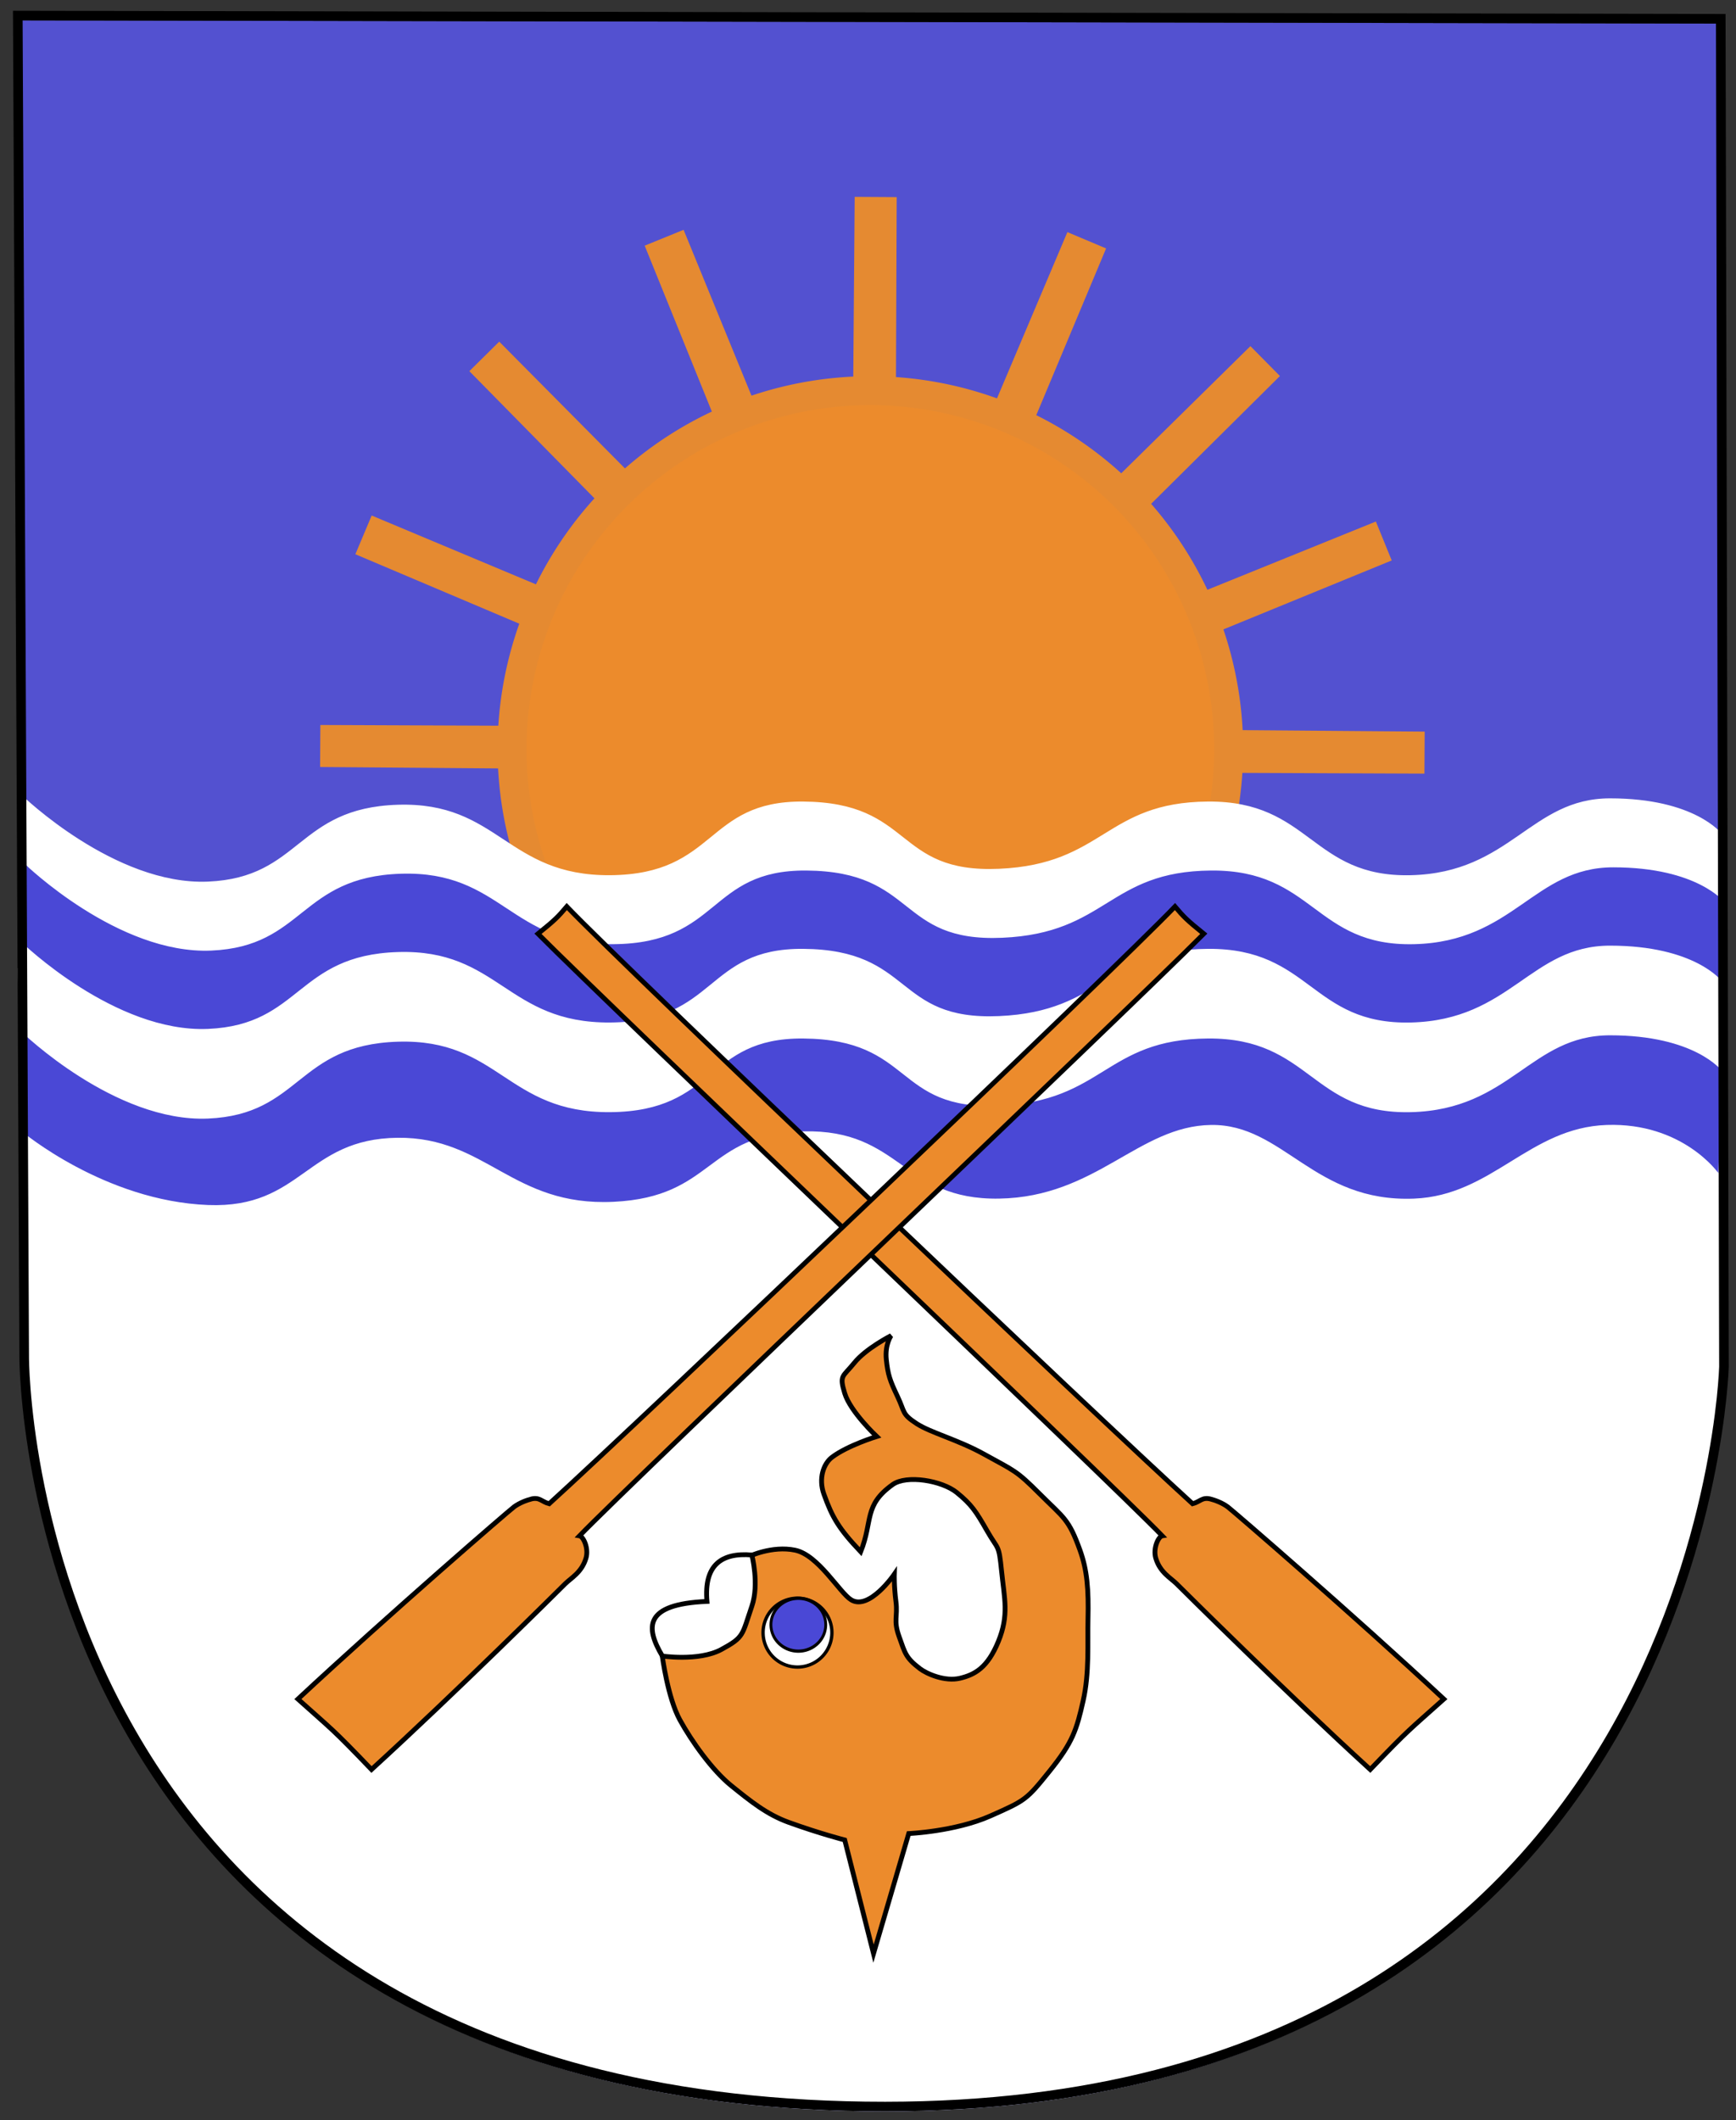
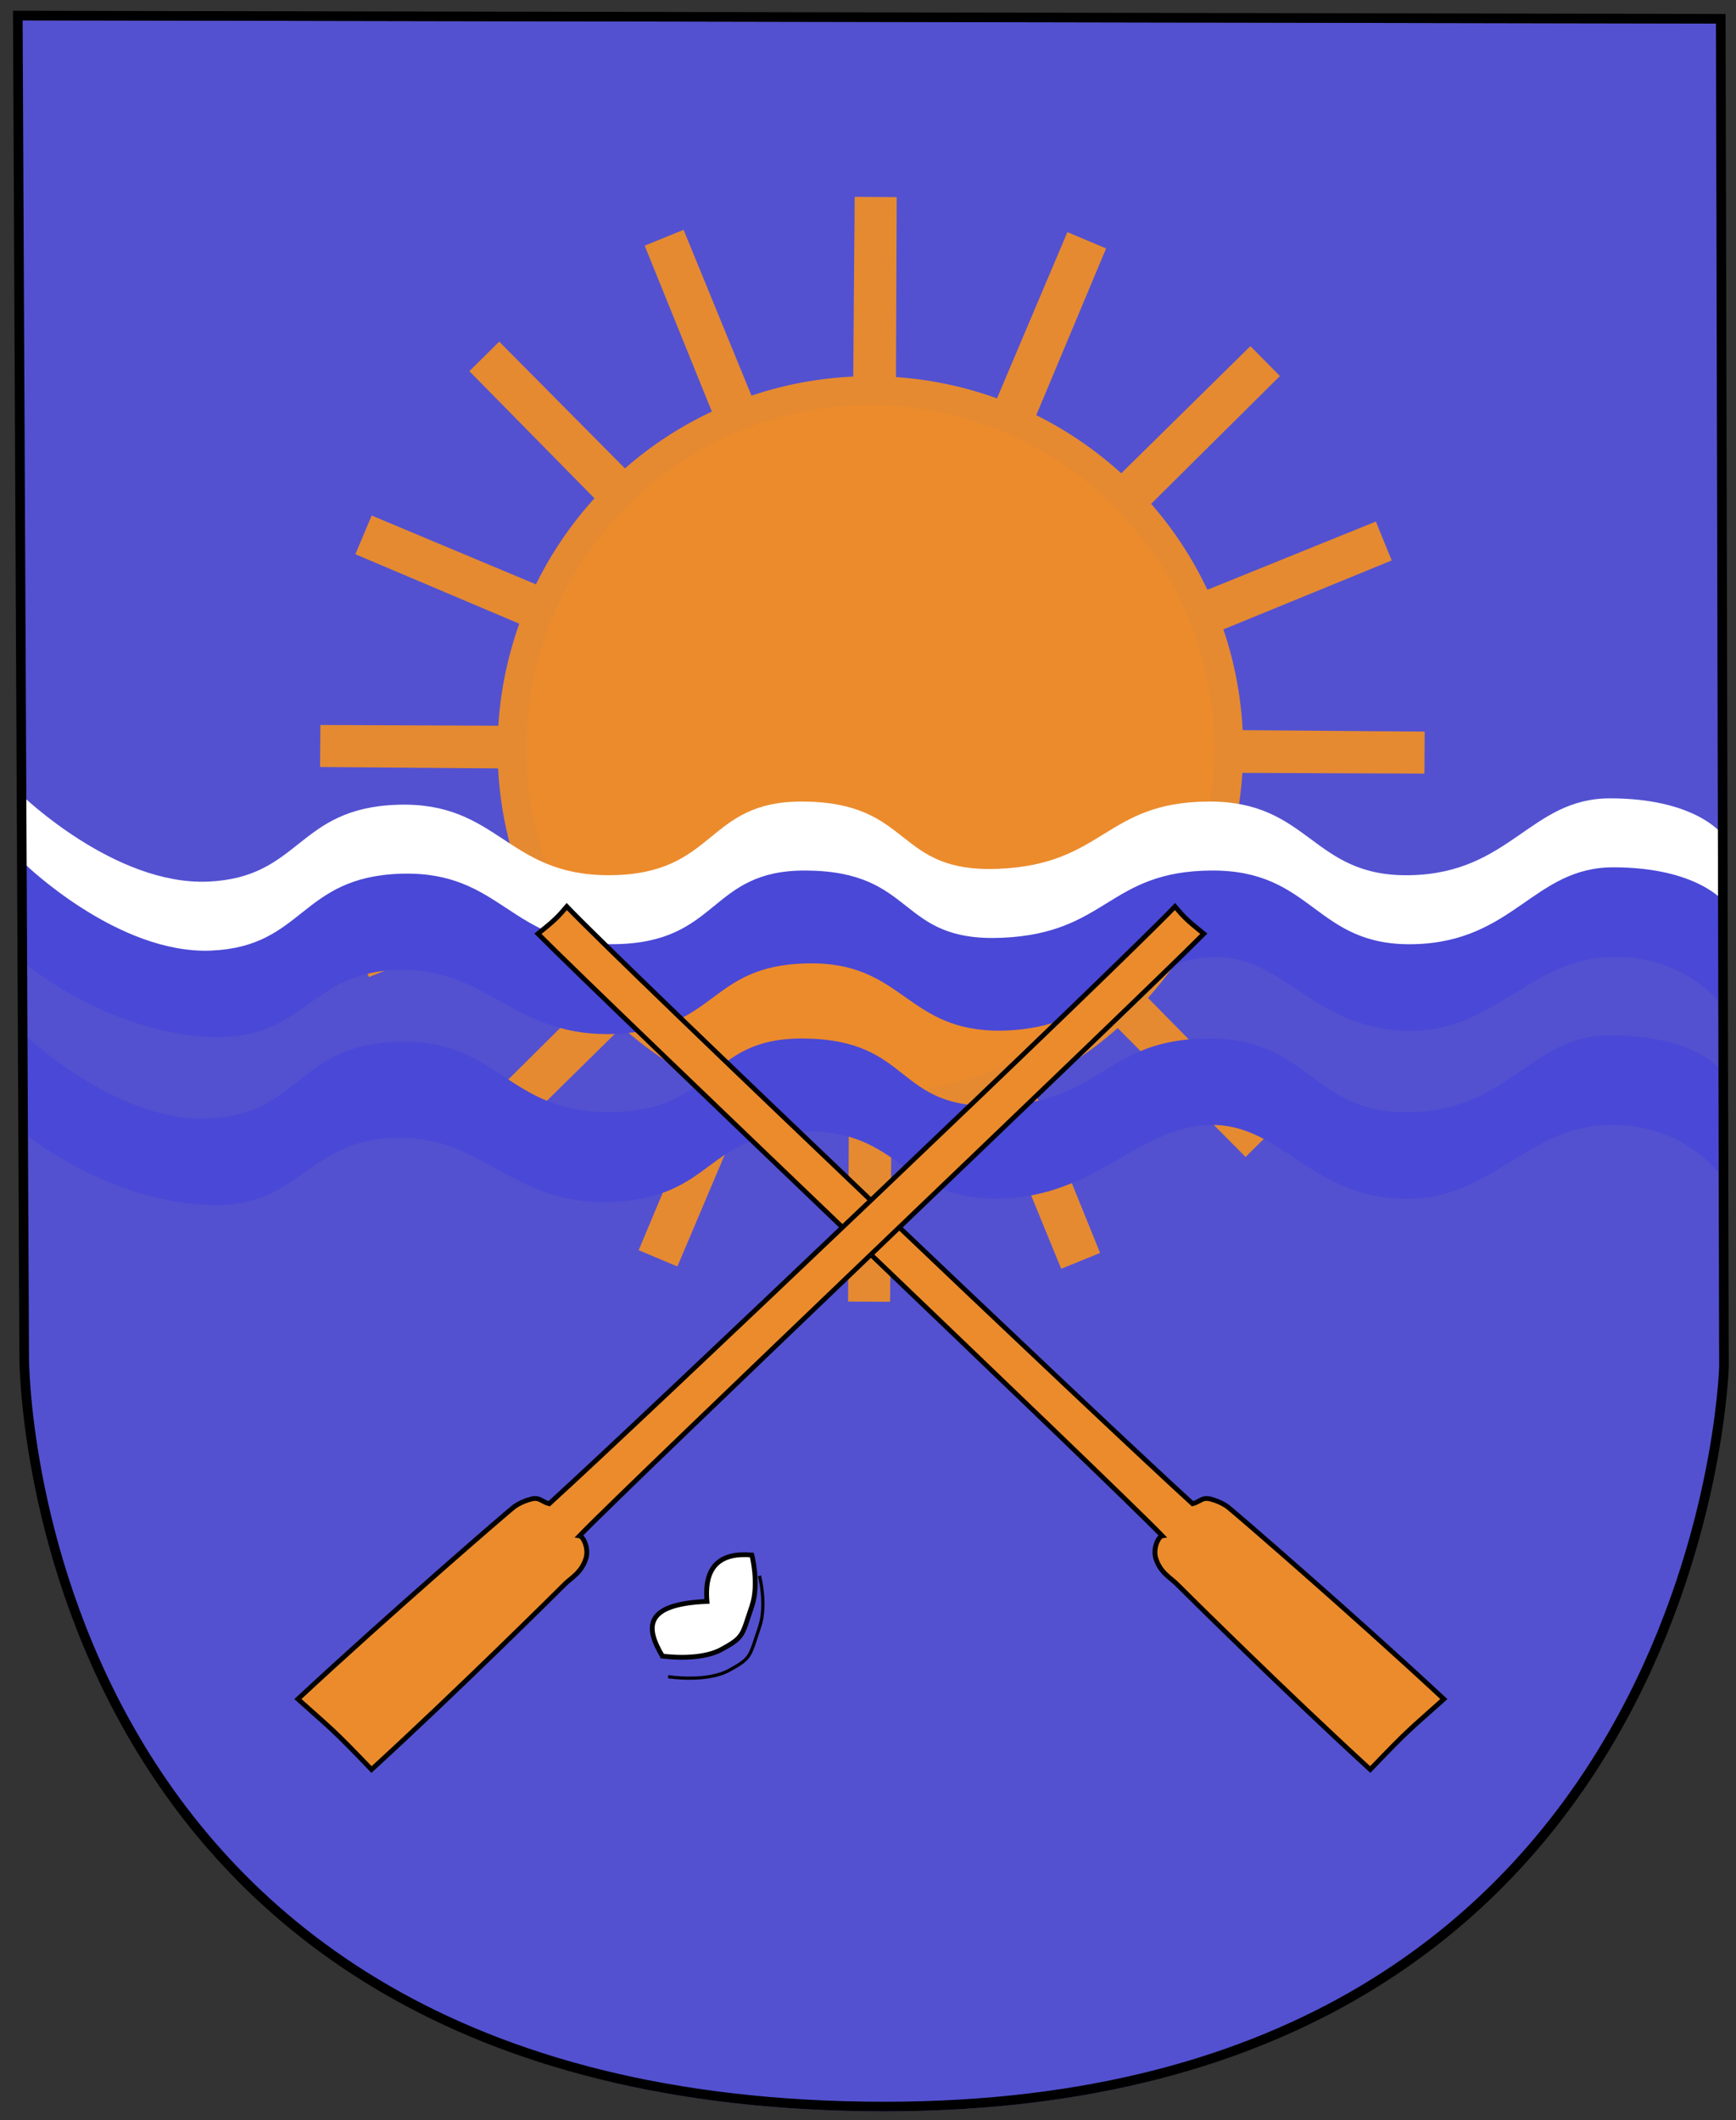
<svg xmlns="http://www.w3.org/2000/svg" version="1.0" width="724" height="884" viewBox="10.5 58.5 724 884">
  <rect x="10.5" y="58.5" width="724" height="884" fill="#333333" stroke="none" />
  <g transform="matrix(1.335,0,0,1.335,-483.037,-204.493)" id="g17245">
    <path d="M 375.25,203.362 L 907.25,204.362 L 908.25,625.362 C 908.25,625.362 902,856.24 646.25,856.362 C 376.498,856.491 377.25,622.362 377.25,622.362 L 375.25,203.362 z " style="fill:#5351d0;fill-opacity:1;fill-rule:evenodd;stroke:none;stroke-width:3;stroke-linecap:butt;stroke-linejoin:miter;stroke-miterlimit:4;stroke-dasharray:none;stroke-opacity:1" id="path4051" />
    <path d="M 1079,79.362 L 1033.381,43.805 L 1061.722,94.225 L 1033.182,43.917 L 1040.071,101.345 L 1032.956,43.945 L 1017.344,99.637 L 1032.737,43.884 L 997,89.362 L 1032.557,43.743 L 982.137,72.084 L 1032.445,43.545 L 975.017,50.433 L 1032.418,43.318 L 976.725,27.706 L 1032.479,43.099 L 987,7.362 L 1032.619,42.919 L 1004.278,-7.501 L 1032.818,42.807 L 1025.929,-14.621 L 1033.044,42.78 L 1048.656,-12.913 L 1033.263,42.841 L 1069,-2.638 L 1033.443,42.981 L 1083.863,14.64 L 1033.555,43.18 L 1090.983,36.291 L 1033.582,43.406 L 1089.275,59.018 L 1033.521,43.626 L 1079,79.362 z " transform="matrix(2.929,0.375,-0.375,2.929,-2367.173,-83.378)" style="fill:#000000;fill-opacity:1;stroke:#e58a31;stroke-width:4.444;stroke-miterlimit:4;stroke-dasharray:none;stroke-opacity:1" id="path2213" />
    <path d="M 512 -164.638 A 123 123 0 1 1  266,-164.638 A 123 123 0 1 1  512 -164.638 z" transform="matrix(0.91,0,0,0.91,287.598,580.755)" style="fill:#ec8b2c;fill-opacity:1;stroke:#e58a31;stroke-width:9.936;stroke-miterlimit:4;stroke-dasharray:none;stroke-opacity:1" id="path3963" />
-     <path d="M 375.25,499.362 L 907.25,502.362 L 908.25,625.362 C 908.25,625.362 902,856.24 646.25,856.362 C 376.498,856.491 377.25,622.362 377.25,622.362 L 375.25,499.362 z " style="fill:#ffffff;fill-opacity:1;fill-rule:evenodd;stroke:none;stroke-width:7.1;stroke-linecap:butt;stroke-linejoin:miter;stroke-miterlimit:4;stroke-dasharray:none;stroke-opacity:0" id="path4827" />
    <path d="M 606.961,689.132 C 606.961,689.132 609.328,698.218 606.961,705.132 C 603.836,714.257 604.586,714.757 597.461,718.632 C 590.336,722.507 578.461,720.632 578.461,720.632 L 578.961,720.632" style="fill:none;fill-opacity:0.75;fill-rule:evenodd;stroke:#000000;stroke-width:1px;stroke-linecap:butt;stroke-linejoin:miter;stroke-opacity:1" id="path1393" />
-     <path d="M 633.575,771.612 L 642.575,807.112 L 653.575,769.612 C 653.575,769.612 668.075,768.987 679.075,764.112 C 690.075,759.237 690.325,759.112 697.575,750.112 C 704.825,741.112 706.034,737.189 708.075,728.112 C 710.05,719.331 709.392,710.361 709.575,702.612 C 709.793,693.361 709.325,687.362 707.075,681.112 C 703.536,671.283 702.075,671.112 694.575,663.612 C 687.075,656.112 686.772,656.483 677.075,651.112 C 668.95,646.612 660.434,644.444 656.075,641.612 C 651.364,638.551 652.45,638.112 650.075,633.112 C 647.7,628.112 647.075,626.362 646.575,621.612 C 646.075,616.862 648.075,614.112 648.075,614.112 C 648.075,614.112 640.2,618.112 636.575,622.612 C 632.95,627.112 631.825,626.362 633.575,632.112 C 635.325,637.862 643.575,645.612 643.575,645.612 C 643.575,645.612 634.431,648.413 629.575,652.112 C 626.95,654.112 625.325,658.737 627.075,663.612 C 629.68,670.869 631.7,674.362 638.575,681.612 C 642.45,671.862 639.45,667.112 648.575,660.612 C 652.924,657.514 663.95,659.362 668.575,663.112 C 673.2,666.862 674.575,668.987 678.075,675.112 C 681.575,681.237 681.7,678.987 682.575,687.612 C 683.45,696.237 684.95,701.362 681.575,709.612 C 678.2,717.862 674.197,720.008 669.575,721.112 C 664.876,722.235 659.2,719.737 657.075,718.112 C 652.641,714.722 652.45,713.362 650.575,708.112 C 648.7,702.862 650.2,701.987 649.575,697.112 C 648.95,692.237 649.075,688.612 649.075,688.612 C 649.075,688.612 641.222,700.096 635.575,696.612 C 631.955,694.379 625.325,682.612 618.075,681.112 C 610.825,679.612 603.575,683.112 603.575,683.112 C 603.575,683.112 600.575,688.987 597.575,690.612 C 594.575,692.237 598.075,687.112 596.575,690.612 C 595.075,694.112 594.575,698.612 594.575,698.612 C 594.575,698.612 586.45,700.862 582.075,702.612 C 577.7,704.362 579.698,703.907 579.575,704.112 C 576.575,709.112 576.575,714.112 576.575,714.112 C 576.575,714.112 578.287,727.217 582.075,734.112 C 585.77,740.839 592.221,749.884 598.075,754.612 C 604.226,759.58 609.272,763.653 616.075,766.112 C 625.927,769.673 633.575,771.612 633.575,771.612 z " style="fill:#ec8b2c;fill-opacity:1;fill-rule:evenodd;stroke:#000000;stroke-width:1.5;stroke-linecap:butt;stroke-linejoin:miter;stroke-miterlimit:4;stroke-dasharray:none;stroke-opacity:1" id="path4057" />
    <path d="M 604.565,682.612 C 604.565,682.612 606.933,691.698 604.565,698.612 C 601.44,707.737 602.19,708.237 595.065,712.112 C 587.94,715.987 576.065,714.112 576.065,714.112 L 576.565,714.112 C 571.398,705.342 570.633,697.962 590.545,697.112 C 589.576,685.931 594.875,681.802 604.565,682.612 z " style="fill:#ffffff;fill-opacity:1;fill-rule:evenodd;stroke:#000000;stroke-width:1.5;stroke-linecap:butt;stroke-linejoin:miter;stroke-miterlimit:4;stroke-dasharray:none;stroke-opacity:1" id="path4059" />
-     <path d="M 326.5 652.612 A 10.75 10.75 0 1 1  305,652.612 A 10.75 10.75 0 1 1  326.5 652.612 z" transform="translate(303.075,54.25)" style="fill:#ffffff;fill-opacity:1;stroke:#000000;stroke-width:1.039;stroke-miterlimit:4;stroke-dasharray:none;stroke-opacity:1" id="path4063" />
-     <path d="M 325 647.612 A 9.75 8.25 0 1 1  305.5,647.612 A 9.75 8.25 0 1 1  325 647.612 z" transform="matrix(0.878,0,0,1,342.299,56.782)" style="fill:#4a48d6;fill-opacity:1;stroke:#000000;stroke-width:1.002;stroke-miterlimit:4;stroke-dasharray:none;stroke-opacity:1" id="path4065" />
+     <path d="M 325 647.612 A 9.75 8.25 0 1 1  325 647.612 z" transform="matrix(0.878,0,0,1,342.299,56.782)" style="fill:#4a48d6;fill-opacity:1;stroke:#000000;stroke-width:1.002;stroke-miterlimit:4;stroke-dasharray:none;stroke-opacity:1" id="path4065" />
    <path d="M 376.5,476.32 C 376.5,476.32 402.348,498.07 434.706,499.32 C 464.043,500.453 465.277,478.606 493.933,478.32 C 521.588,478.033 529.673,499.82 561.329,498.32 C 592.985,496.82 589.985,477.07 620.619,476.32 C 651.254,475.57 651.446,497.82 681.825,497.32 C 712.204,496.82 725.355,474.641 748.01,474.32 C 770.673,473.999 780.1,498.606 811.49,497.32 C 835.891,496.32 847.44,475.137 871.633,474.32 C 895.372,473.518 906.479,489.32 906.479,489.32 L 907.5,457.32 C 907.5,457.32 899.204,446.32 872.654,446.32 C 847.808,446.32 841.593,469.57 810.448,470.32 C 779.303,471.07 779.197,447.07 747.031,447.32 C 714.856,447.562 714.666,466.896 681.762,468.32 C 648.828,469.744 655.275,447.57 620.556,447.32 C 589.87,447.099 593.795,470.062 560.329,470.32 C 527.907,470.57 525.588,447.32 493.933,448.32 C 462.277,449.32 463.788,471.07 434.685,472.32 C 405.582,473.57 376.5,445.32 376.5,445.32 L 376.5,476.32 z " style="fill:#ffffff;fill-opacity:1;fill-rule:evenodd;stroke:none;stroke-width:1px;stroke-linecap:butt;stroke-linejoin:miter;stroke-opacity:1" id="path13734" />
    <path d="M 377.5,497.862 C 377.5,497.862 403.348,519.612 435.706,520.862 C 465.043,521.995 466.277,500.148 494.933,499.862 C 522.588,499.576 530.673,521.362 562.329,519.862 C 593.985,518.362 590.985,498.612 621.619,497.862 C 652.254,497.112 652.446,519.362 682.825,518.862 C 713.204,518.362 726.355,496.183 749.01,495.862 C 771.673,495.541 781.1,520.149 812.49,518.862 C 836.891,517.862 848.44,496.679 872.633,495.862 C 896.372,495.06 907.479,510.862 907.479,510.862 L 908.5,478.862 C 908.5,478.862 900.204,467.862 873.654,467.862 C 848.808,467.862 842.593,491.112 811.448,491.862 C 780.303,492.612 780.197,468.612 748.031,468.862 C 715.856,469.105 715.666,488.439 682.762,489.862 C 649.828,491.287 656.275,469.112 621.556,468.862 C 590.87,468.641 594.795,491.604 561.329,491.862 C 528.907,492.112 526.588,468.862 494.933,469.862 C 463.277,470.862 464.788,492.612 435.685,493.862 C 406.582,495.112 377.5,466.862 377.5,466.862 L 377.5,497.862 z " style="fill:#4a48d6;fill-opacity:1;fill-rule:evenodd;stroke:none;stroke-width:1px;stroke-linecap:butt;stroke-linejoin:miter;stroke-opacity:1" id="path1331" />
-     <path d="M 376.5,522.32 C 376.5,522.32 402.348,544.07 434.706,545.32 C 464.043,546.453 465.277,524.606 493.933,524.32 C 521.588,524.033 529.673,545.82 561.329,544.32 C 592.985,542.82 589.985,523.07 620.619,522.32 C 651.254,521.57 651.446,543.82 681.825,543.32 C 712.204,542.82 725.355,520.641 748.01,520.32 C 770.673,519.999 780.1,544.606 811.49,543.32 C 835.891,542.32 847.44,521.137 871.633,520.32 C 895.372,519.518 906.479,535.32 906.479,535.32 L 907.5,503.32 C 907.5,503.32 899.204,492.32 872.654,492.32 C 847.808,492.32 841.593,515.57 810.448,516.32 C 779.303,517.07 779.197,493.07 747.031,493.32 C 714.856,493.562 714.666,512.896 681.762,514.32 C 648.828,515.744 655.275,493.57 620.556,493.32 C 589.87,493.099 593.795,516.062 560.329,516.32 C 527.907,516.57 525.588,493.32 493.933,494.32 C 462.277,495.32 463.788,517.07 434.685,518.32 C 405.582,519.57 376.5,491.32 376.5,491.32 L 376.5,522.32 z " style="fill:#ffffff;fill-opacity:1;fill-rule:evenodd;stroke:none;stroke-width:1px;stroke-linecap:butt;stroke-linejoin:miter;stroke-opacity:1" id="path14609" />
    <path d="M 376.5,550.32 C 376.5,550.32 402.348,572.07 434.706,573.32 C 464.043,574.453 465.277,552.606 493.933,552.32 C 521.588,552.033 529.673,573.82 561.329,572.32 C 592.985,570.82 589.985,551.07 620.619,550.32 C 651.254,549.57 651.446,571.82 681.825,571.32 C 712.204,570.82 725.355,548.641 748.01,548.32 C 770.673,547.999 780.1,572.606 811.49,571.32 C 835.891,570.32 847.44,549.137 871.633,548.32 C 895.372,547.518 906.479,563.32 906.479,563.32 L 907.5,531.32 C 907.5,531.32 899.204,520.32 872.654,520.32 C 847.808,520.32 841.593,543.57 810.448,544.32 C 779.303,545.07 779.197,521.07 747.031,521.32 C 714.856,521.562 714.666,540.896 681.762,542.32 C 648.828,543.744 655.275,521.57 620.556,521.32 C 589.87,521.099 593.795,544.062 560.329,544.32 C 527.907,544.57 525.588,521.32 493.933,522.32 C 462.277,523.32 463.788,545.07 434.685,546.32 C 405.582,547.57 376.5,519.32 376.5,519.32 L 376.5,550.32 z " style="fill:#4a48d6;fill-opacity:1;fill-rule:evenodd;stroke:none;stroke-width:1px;stroke-linecap:butt;stroke-linejoin:miter;stroke-opacity:1" id="path15484" />
    <path d="M 732.775,676.637 C 731.582,676.833 729.832,680.507 730.75,683.612 C 732.071,688.077 735.417,689.779 737.25,691.612 C 739.171,693.533 771.663,725.785 797.75,749.612 C 810.272,736.569 809.697,737.516 820.75,727.612 C 792.332,701.17 755.053,668.965 753.25,667.612 C 751.614,666.385 749.352,665.513 747.75,665.112 C 745.243,664.485 744.471,666.057 742.25,666.612 C 713.755,640.736 565.692,499.858 546.75,480.112 C 543.979,483.373 543.121,484.262 537.75,488.612 C 561.297,512.296 716.871,660.157 732.775,676.637 z " style="fill:#ec8b2c;fill-opacity:1;fill-rule:evenodd;stroke:#000000;stroke-width:1.5;stroke-linecap:butt;stroke-linejoin:miter;stroke-miterlimit:4;stroke-dasharray:none;stroke-opacity:1" id="path1373" />
    <path d="M 550.725,676.637 C 551.918,676.833 553.669,680.507 552.75,683.612 C 551.429,688.077 548.083,689.779 546.25,691.612 C 544.329,693.533 511.837,725.785 485.75,749.612 C 473.228,736.569 473.803,737.516 462.75,727.612 C 491.168,701.17 528.447,668.965 530.25,667.612 C 531.886,666.385 534.148,665.513 535.75,665.112 C 538.257,664.485 539.029,666.057 541.25,666.612 C 569.745,640.736 717.808,499.858 736.75,480.112 C 739.521,483.373 740.379,484.262 745.75,488.612 C 722.203,512.296 566.629,660.157 550.725,676.637 z " style="fill:#ec8b2c;fill-opacity:1;fill-rule:evenodd;stroke:#000000;stroke-width:1.5;stroke-linecap:butt;stroke-linejoin:miter;stroke-miterlimit:4;stroke-dasharray:none;stroke-opacity:1" id="path1375" />
    <path d="M 375.25,201.862 L 907.25,202.862 L 908.25,623.862 C 908.25,623.862 902,854.74 646.25,854.862 C 376.498,854.991 377.25,620.862 377.25,620.862 L 375.25,201.862 z " style="fill:none;fill-opacity:1;fill-rule:evenodd;stroke:#000000;stroke-width:3;stroke-linecap:butt;stroke-linejoin:miter;stroke-miterlimit:4;stroke-dasharray:none;stroke-opacity:1" id="path11008" />
  </g>
</svg>